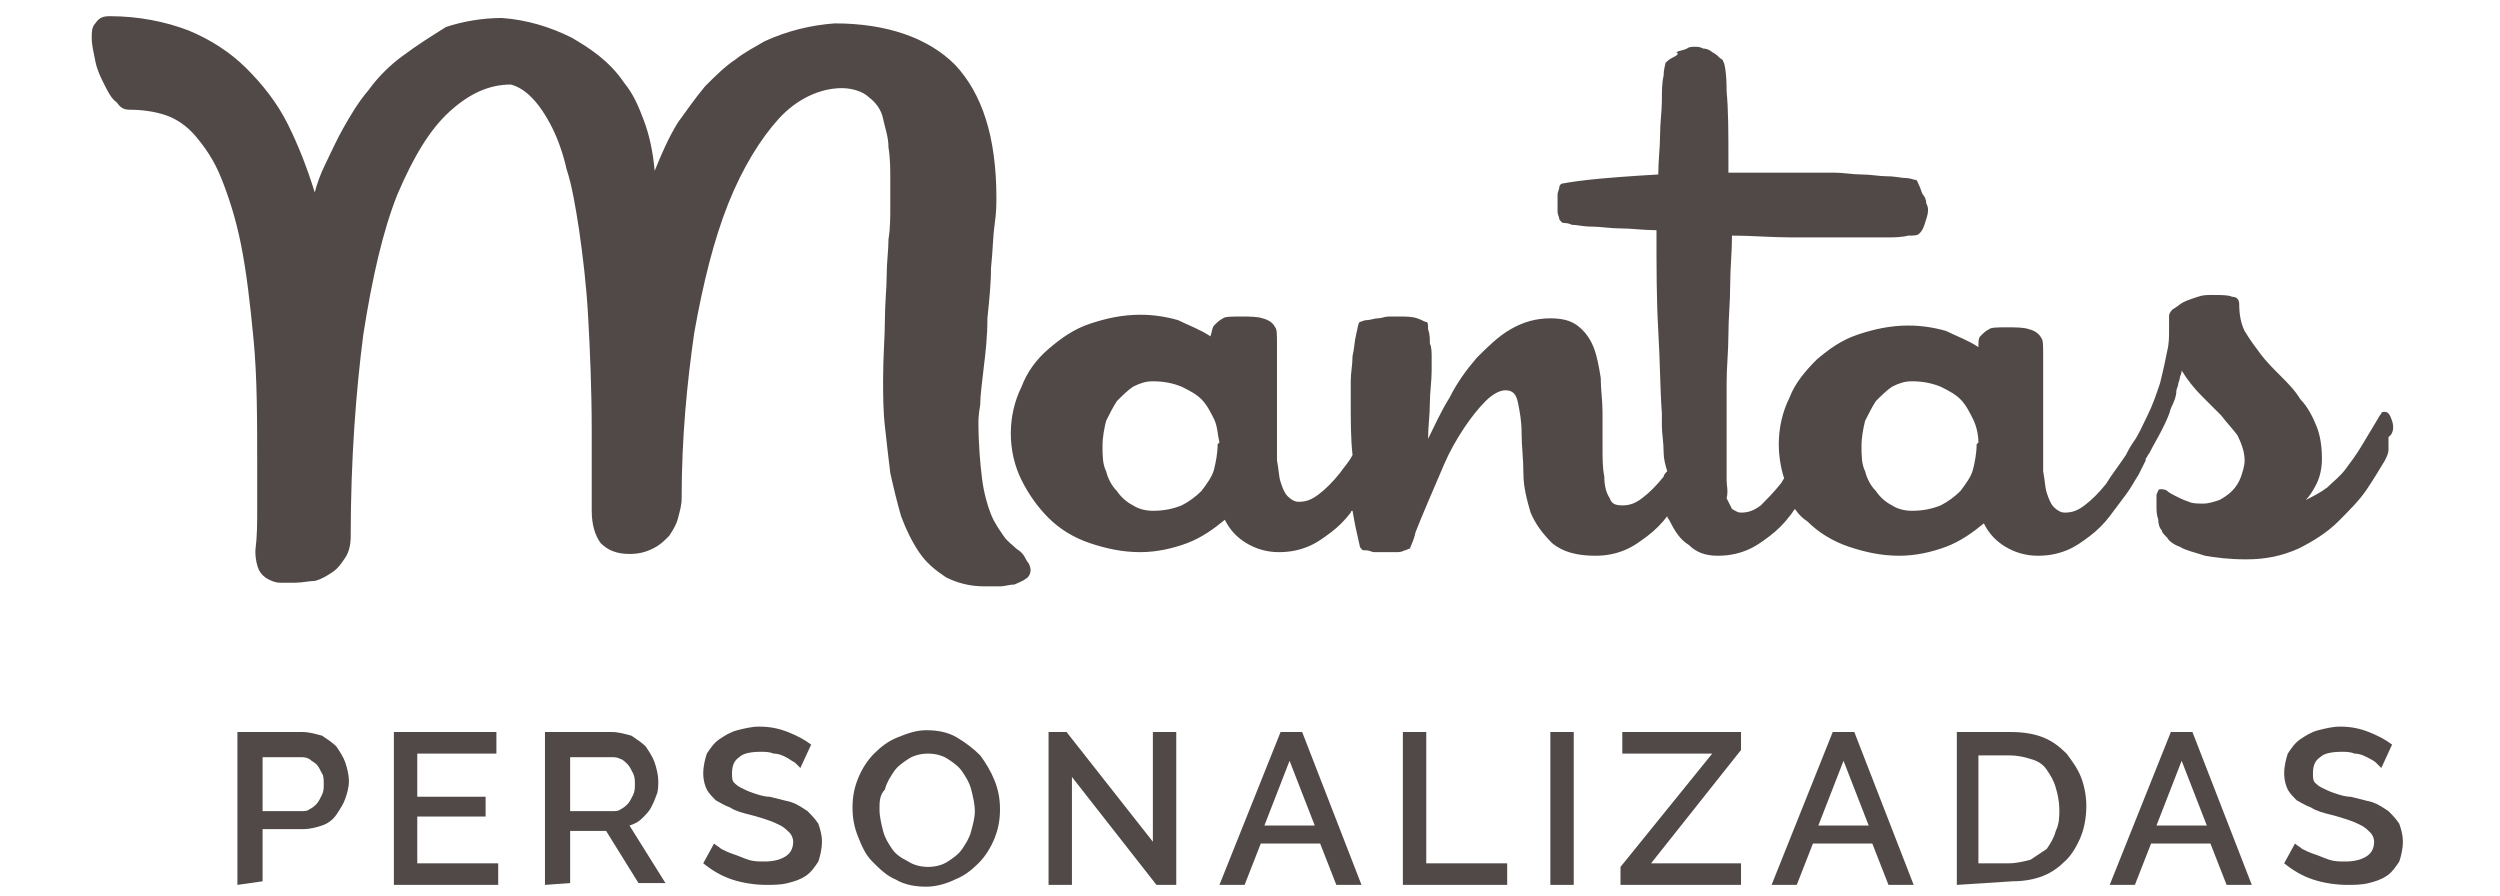
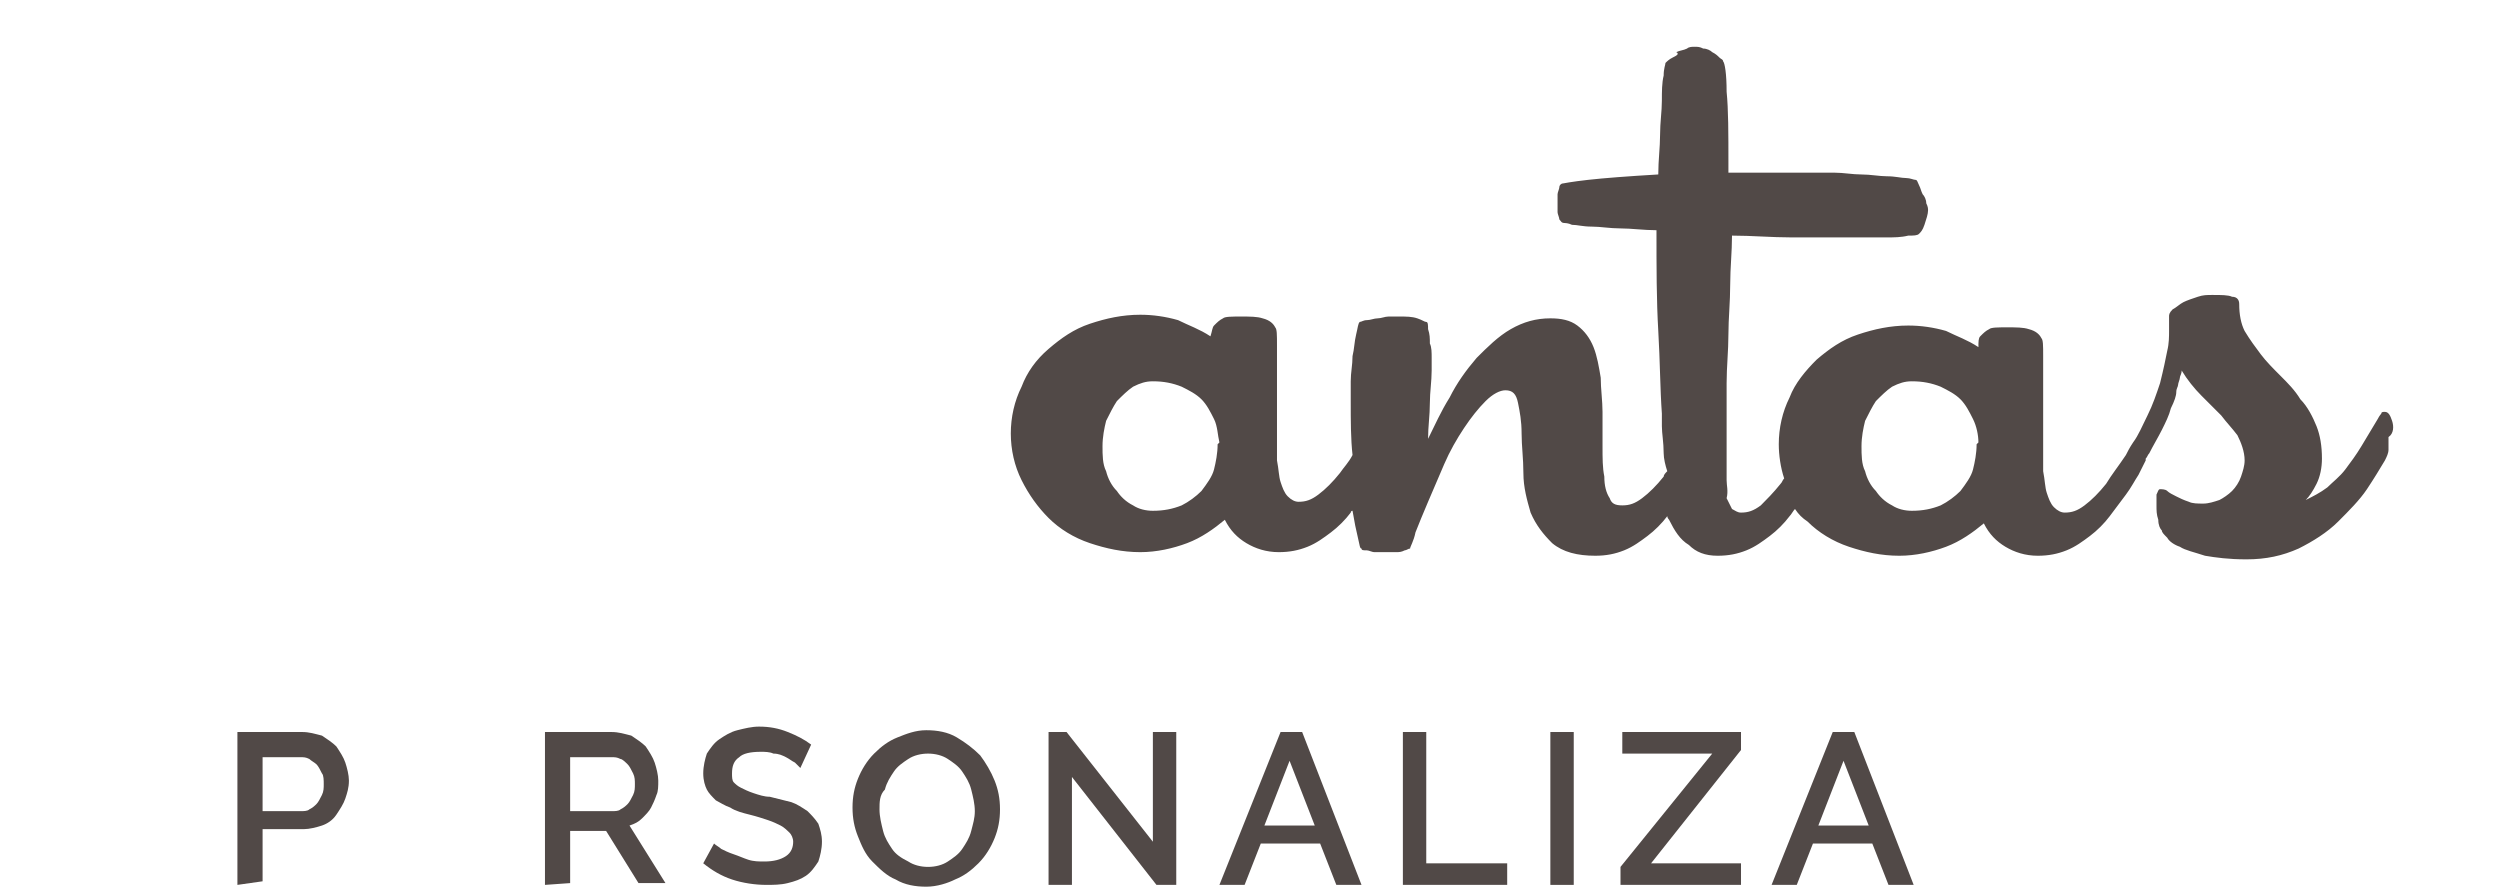
<svg xmlns="http://www.w3.org/2000/svg" version="1.1" id="Capa_1" x="0px" y="0px" width="139px" height="49.8px" viewBox="0 0 139 49.8" style="enable-background:new 0 0 139 49.8;" xml:space="preserve">
  <style type="text/css">
	.st0{fill:#514947;}
</style>
  <g id="TEXT">
</g>
  <g id="RED">
</g>
  <g id="ORANGE">
</g>
  <g>
    <g>
-       <path class="st0" d="M56.5,30.5c-0.2-0.2-0.5-0.4-0.7-0.7c-0.2-0.3-0.5-0.7-0.7-1.2c-0.2-0.5-0.4-1.2-0.5-2    c-0.1-0.8-0.2-1.9-0.2-3.2c0,0,0-0.3,0.1-0.9c0-0.5,0.1-1.2,0.2-2.1c0.1-0.8,0.2-1.7,0.2-2.7c0.1-1,0.2-1.9,0.2-2.8    c0.1-0.9,0.1-1.7,0.2-2.4c0.1-0.7,0.1-1.2,0.1-1.5c0-3.4-0.8-5.8-2.3-7.4c-1.5-1.5-3.8-2.3-6.7-2.3c-1.3,0.1-2.6,0.4-3.9,1    c-0.5,0.3-1.1,0.6-1.6,1c-0.6,0.4-1.1,0.9-1.7,1.5c-0.5,0.6-1,1.3-1.5,2c-0.5,0.8-0.9,1.7-1.3,2.7c-0.1-1.1-0.3-2-0.6-2.8    c-0.3-0.8-0.6-1.5-1.1-2.1c-0.4-0.6-0.9-1.1-1.4-1.5c-0.5-0.4-1-0.7-1.5-1c-1.2-0.6-2.5-1-3.9-1.1c-1.1,0-2.2,0.2-3.1,0.5    C24,2,23.2,2.5,22.4,3.1C21.7,3.6,21,4.3,20.5,5c-0.6,0.7-1,1.4-1.4,2.1c-0.4,0.7-0.7,1.4-1,2c-0.3,0.6-0.5,1.2-0.6,1.6    c-0.4-1.3-0.9-2.6-1.5-3.8c-0.6-1.2-1.4-2.2-2.3-3.1c-0.9-0.9-2-1.6-3.2-2.1C9.2,1.2,7.7,0.9,6.1,0.9C5.7,0.9,5.5,1,5.3,1.3    C5.1,1.5,5.1,1.8,5.1,2.1c0,0.4,0.1,0.8,0.2,1.3c0.1,0.5,0.3,0.9,0.5,1.3c0.2,0.4,0.4,0.8,0.7,1C6.7,6,6.9,6.1,7.2,6.1    c0.7,0,1.4,0.1,2,0.3c0.6,0.2,1.2,0.6,1.7,1.2c0.5,0.6,1,1.3,1.4,2.3c0.4,1,0.8,2.2,1.1,3.7c0.3,1.5,0.5,3.2,0.7,5.3    c0.2,2.1,0.2,4.4,0.2,7.2c0,0.7,0,1.5,0,2.2c0,0.8,0,1.5-0.1,2.3v0.1c0,0.4,0.1,0.8,0.2,1c0.1,0.2,0.3,0.4,0.5,0.5    c0.2,0.1,0.4,0.2,0.7,0.2c0.3,0,0.5,0,0.8,0c0.4,0,0.8-0.1,1.1-0.1c0.4-0.1,0.7-0.3,1-0.5c0.3-0.2,0.5-0.5,0.7-0.8    c0.2-0.3,0.3-0.7,0.3-1.2c0-4.3,0.3-8.1,0.7-11.2c0.5-3.2,1.1-5.8,1.9-7.8C23,8.7,23.9,7.2,25,6.2c1.1-1,2.2-1.5,3.4-1.5    c0.8,0.2,1.6,1,2.3,2.4c0.3,0.6,0.6,1.4,0.8,2.3c0.3,0.9,0.5,2.1,0.7,3.4c0.2,1.4,0.4,3,0.5,4.8c0.1,1.8,0.2,4,0.2,6.4    c0,0.7,0,1.4,0,2.1c0,0.7,0,1.4,0,2.2v0.1c0,0.8,0.2,1.4,0.5,1.8c0.4,0.4,0.9,0.6,1.6,0.6c0.5,0,0.9-0.1,1.3-0.3    c0.4-0.2,0.6-0.4,0.9-0.7c0.2-0.3,0.4-0.6,0.5-1c0.1-0.4,0.2-0.7,0.2-1.1c0-3.4,0.3-6.4,0.7-9.2c0.5-2.8,1.1-5.2,1.9-7.2    c0.8-2,1.8-3.6,2.8-4.7s2.3-1.7,3.5-1.7c0.6,0,1.2,0.2,1.5,0.5c0.4,0.3,0.7,0.7,0.8,1.2s0.3,1,0.3,1.6c0.1,0.6,0.1,1.2,0.1,1.8    v1.5c0,0.6,0,1.2-0.1,1.8c0,0.6-0.1,1.3-0.1,2c0,0.7-0.1,1.6-0.1,2.5c0,0.9-0.1,2-0.1,3.3c0,0.8,0,1.7,0.1,2.6    c0.1,0.9,0.2,1.8,0.3,2.6c0.2,0.9,0.4,1.7,0.6,2.4c0.3,0.8,0.6,1.4,1,2c0.4,0.6,0.9,1,1.5,1.4c0.6,0.3,1.3,0.5,2.1,0.5H55    c0.2,0,0.4,0,0.6,0c0.3,0,0.5-0.1,0.8-0.1c0.2-0.1,0.5-0.2,0.6-0.3c0.2-0.1,0.3-0.3,0.3-0.5c0-0.2-0.1-0.4-0.2-0.5    C56.9,30.8,56.8,30.7,56.5,30.5z" />
      <path class="st0" d="M133,23.4c-0.1-0.3-0.2-0.5-0.4-0.5c-0.1,0-0.2,0-0.2,0.1c0,0-0.1,0.1-0.2,0.3c-0.3,0.5-0.6,1-0.9,1.5    c-0.3,0.5-0.6,0.9-0.9,1.3c-0.3,0.4-0.7,0.7-1,1c-0.4,0.3-0.8,0.5-1.2,0.7c0.2-0.2,0.4-0.5,0.6-0.9c0.2-0.4,0.3-0.9,0.3-1.4    c0-0.7-0.1-1.3-0.3-1.8c-0.2-0.5-0.5-1.1-0.9-1.5c-0.3-0.5-0.7-0.9-1.1-1.3c-0.4-0.4-0.8-0.8-1.1-1.2c-0.3-0.4-0.6-0.8-0.9-1.3    c-0.2-0.4-0.3-0.9-0.3-1.5c0-0.2-0.1-0.4-0.4-0.4c-0.2-0.1-0.6-0.1-1.1-0.1h0c-0.3,0-0.5,0-0.8,0.1c-0.3,0.1-0.6,0.2-0.8,0.3    c-0.2,0.1-0.4,0.3-0.6,0.4c-0.2,0.2-0.2,0.3-0.2,0.4c0,0.1,0,0.2,0,0.3c0,0.1,0,0.3,0,0.5c0,0.3,0,0.7-0.1,1.1    c-0.1,0.5-0.2,1-0.4,1.8c-0.2,0.6-0.4,1.2-0.7,1.8c-0.3,0.6-0.5,1.1-0.8,1.5c-0.2,0.3-0.3,0.5-0.4,0.7c-0.4,0.6-0.8,1.1-1.1,1.6    c-0.4,0.5-0.8,0.9-1.2,1.2c-0.4,0.3-0.7,0.4-1.1,0.4c-0.2,0-0.4-0.1-0.6-0.3c-0.2-0.2-0.3-0.5-0.4-0.8c-0.1-0.3-0.1-0.7-0.2-1.2    c0-0.5,0-0.9,0-1.4c0-0.4,0-0.7,0-1.2c0-0.4,0-0.9,0-1.4c0-0.5,0-0.9,0-1.3c0-0.4,0-0.8,0-1.1c0-0.6,0-0.9-0.1-1    c-0.1-0.2-0.3-0.4-0.7-0.5c-0.3-0.1-0.7-0.1-1.2-0.1c-0.5,0-0.9,0-1,0.1c-0.2,0.1-0.3,0.2-0.5,0.4c-0.1,0.1-0.1,0.3-0.1,0.6    c-0.6-0.4-1.2-0.6-1.8-0.9c-0.7-0.2-1.4-0.3-2.1-0.3c-1,0-1.9,0.2-2.8,0.5c-0.9,0.3-1.6,0.8-2.3,1.4c-0.6,0.6-1.2,1.3-1.5,2.1    c-0.4,0.8-0.6,1.7-0.6,2.6c0,0.6,0.1,1.3,0.3,1.9c-0.1,0.1-0.1,0.2-0.2,0.3c-0.4,0.5-0.8,0.9-1.1,1.2c-0.4,0.3-0.7,0.4-1.1,0.4    c-0.2,0-0.3-0.1-0.5-0.2c-0.1-0.2-0.2-0.4-0.3-0.6C96.1,27.3,96,27,96,26.7c0-0.4,0-0.8,0-1.2v-1.6c0-0.8,0-1.7,0-2.6    c0-0.9,0.1-1.8,0.1-2.7c0-0.9,0.1-1.8,0.1-2.8c0-0.9,0.1-1.8,0.1-2.7c1.1,0,2.2,0.1,3.3,0.1c1.1,0,2.1,0,3,0c0.2,0,0.6,0,1,0    c0.4,0,0.9,0,1.3,0c0.4,0,0.8,0,1.2-0.1c0.3,0,0.5,0,0.6-0.1c0.1-0.1,0.2-0.2,0.3-0.5c0.1-0.3,0.2-0.6,0.2-0.8    c0-0.1,0-0.2-0.1-0.4c0-0.2-0.1-0.4-0.2-0.5c-0.1-0.2-0.1-0.3-0.2-0.5c-0.1-0.2-0.1-0.3-0.2-0.3c-0.1,0-0.3-0.1-0.5-0.1    c-0.3,0-0.6-0.1-1.1-0.1c-0.4,0-0.9-0.1-1.4-0.1c-0.5,0-1-0.1-1.5-0.1c-0.5,0-0.9,0-1.4,0c-0.4,0-0.8,0-1,0c-0.6,0-1.2,0-1.8,0    c-0.6,0-1.1,0-1.7,0V9.1c0-1.7,0-3-0.1-4c0-1-0.1-1.6-0.2-1.7c0-0.1-0.1-0.1-0.2-0.2c-0.1-0.1-0.2-0.2-0.4-0.3    c-0.1-0.1-0.3-0.2-0.5-0.2c-0.2-0.1-0.3-0.1-0.5-0.1c-0.1,0-0.3,0-0.4,0.1c-0.2,0.1-0.4,0.1-0.6,0.2C93.4,3,93.2,3.1,93,3.2    c-0.2,0.1-0.3,0.2-0.4,0.3c0,0.1-0.1,0.3-0.1,0.7c-0.1,0.4-0.1,0.9-0.1,1.4c0,0.6-0.1,1.2-0.1,1.9c0,0.7-0.1,1.4-0.1,2.2    c-1.7,0.1-3,0.2-3.9,0.3c-0.9,0.1-1.4,0.2-1.4,0.2c-0.1,0-0.2,0.1-0.2,0.2c0,0.1-0.1,0.3-0.1,0.4c0,0.2,0,0.3,0,0.5    c0,0.2,0,0.4,0,0.5c0,0.1,0.1,0.3,0.1,0.4c0.1,0.1,0.1,0.2,0.3,0.2c0,0,0.2,0,0.4,0.1c0.3,0,0.6,0.1,1.1,0.1c0.5,0,1,0.1,1.6,0.1    c0.6,0,1.3,0.1,2,0.1v0c0,2.1,0,3.9,0.1,5.6c0.1,1.7,0.1,3.2,0.2,4.6c0,0.1,0,0.3,0,0.7c0,0.4,0.1,0.9,0.1,1.5    c0,0.3,0.1,0.7,0.2,1c-0.1,0.1-0.2,0.2-0.2,0.3c-0.4,0.5-0.8,0.9-1.2,1.2c-0.4,0.3-0.7,0.4-1.1,0.4s-0.6-0.1-0.7-0.4    c-0.2-0.3-0.3-0.7-0.3-1.2c-0.1-0.5-0.1-1-0.1-1.7c0-0.6,0-1.3,0-1.9c0-0.6-0.1-1.3-0.1-1.9c-0.1-0.6-0.2-1.2-0.4-1.7    c-0.2-0.5-0.5-0.9-0.9-1.2c-0.4-0.3-0.9-0.4-1.5-0.4c-0.8,0-1.5,0.2-2.2,0.6c-0.7,0.4-1.3,1-1.9,1.6c-0.6,0.7-1.1,1.4-1.5,2.2    c-0.5,0.8-0.8,1.5-1.2,2.3c0-0.7,0.1-1.3,0.1-2c0-0.6,0.1-1.2,0.1-1.8c0-0.2,0-0.4,0-0.7c0-0.3,0-0.6-0.1-0.8c0-0.3,0-0.5-0.1-0.8    c0-0.2,0-0.4-0.1-0.4c-0.1,0-0.2-0.1-0.5-0.2c-0.3-0.1-0.6-0.1-1-0.1h-0.1c-0.1,0-0.3,0-0.5,0c-0.2,0-0.4,0.1-0.6,0.1    c-0.2,0-0.4,0.1-0.6,0.1c-0.2,0-0.3,0.1-0.4,0.1c-0.1,0.1-0.1,0.3-0.2,0.7c-0.1,0.4-0.1,0.8-0.2,1.2c0,0.5-0.1,0.9-0.1,1.4    c0,0.5,0,0.8,0,1.1c0,1.1,0,2.1,0.1,3c-0.2,0.4-0.5,0.7-0.7,1c-0.4,0.5-0.8,0.9-1.2,1.2c-0.4,0.3-0.7,0.4-1.1,0.4    c-0.2,0-0.4-0.1-0.6-0.3c-0.2-0.2-0.3-0.5-0.4-0.8c-0.1-0.3-0.1-0.7-0.2-1.2c0-0.5,0-0.9,0-1.4c0-0.3,0-0.7,0-1.2    c0-0.4,0-0.9,0-1.4c0-0.5,0-0.9,0-1.3c0-0.4,0-0.8,0-1.1c0-0.6,0-0.9-0.1-1c-0.1-0.2-0.3-0.4-0.7-0.5c-0.3-0.1-0.7-0.1-1.2-0.1    c-0.5,0-0.9,0-1,0.1c-0.2,0.1-0.3,0.2-0.5,0.4c-0.1,0.1-0.1,0.3-0.2,0.6c-0.6-0.4-1.2-0.6-1.8-0.9c-0.7-0.2-1.4-0.3-2.1-0.3    c-1,0-1.9,0.2-2.8,0.5c-0.9,0.3-1.6,0.8-2.3,1.4s-1.2,1.3-1.5,2.1c-0.4,0.8-0.6,1.7-0.6,2.6s0.2,1.8,0.6,2.6    c0.4,0.8,0.9,1.5,1.5,2.1c0.6,0.6,1.4,1.1,2.3,1.4c0.9,0.3,1.8,0.5,2.8,0.5c0.9,0,1.8-0.2,2.6-0.5c0.8-0.3,1.5-0.8,2.1-1.3    c0.3,0.6,0.7,1,1.2,1.3c0.5,0.3,1.1,0.5,1.8,0.5c0.6,0,1.1-0.1,1.6-0.3c0.5-0.2,0.9-0.5,1.3-0.8c0.4-0.3,0.8-0.7,1.1-1.1    c0,0,0-0.1,0.1-0.1c0.1,0.6,0.2,1.1,0.3,1.5c0.1,0.4,0.1,0.6,0.2,0.6c0,0.1,0.1,0.1,0.3,0.1c0.1,0,0.3,0.1,0.4,0.1    c0.2,0,0.4,0,0.6,0c0.2,0,0.4,0,0.6,0c0.2,0,0.3,0,0.5-0.1c0.1,0,0.2-0.1,0.3-0.1l0,0c0-0.1,0.2-0.4,0.3-0.9    c0.2-0.5,0.4-1,0.7-1.7c0.3-0.7,0.6-1.4,0.9-2.1c0.3-0.7,0.7-1.4,1.1-2c0.4-0.6,0.8-1.1,1.2-1.5c0.4-0.4,0.8-0.6,1.1-0.6    c0.4,0,0.6,0.2,0.7,0.7c0.1,0.5,0.2,1,0.2,1.7c0,0.7,0.1,1.4,0.1,2.2c0,0.8,0.2,1.5,0.4,2.2c0.3,0.7,0.7,1.2,1.2,1.7    c0.6,0.5,1.4,0.7,2.4,0.7c0.6,0,1.1-0.1,1.6-0.3c0.5-0.2,0.9-0.5,1.3-0.8c0.4-0.3,0.8-0.7,1.1-1.1c0,0,0,0,0,0    c0,0.1,0.1,0.2,0.1,0.2c0.3,0.6,0.6,1.1,1.1,1.4c0.4,0.4,0.9,0.6,1.6,0.6c0.6,0,1.1-0.1,1.6-0.3c0.5-0.2,0.9-0.5,1.3-0.8    c0.4-0.3,0.8-0.7,1.1-1.1c0.1-0.1,0.2-0.3,0.3-0.4c0.2,0.3,0.4,0.5,0.7,0.7c0.6,0.6,1.4,1.1,2.3,1.4c0.9,0.3,1.8,0.5,2.8,0.5    c0.9,0,1.8-0.2,2.6-0.5c0.8-0.3,1.5-0.8,2.1-1.3c0.3,0.6,0.7,1,1.2,1.3c0.5,0.3,1.1,0.5,1.8,0.5c0.6,0,1.1-0.1,1.6-0.3    c0.5-0.2,0.9-0.5,1.3-0.8c0.4-0.3,0.8-0.7,1.1-1.1c0.3-0.4,0.6-0.8,0.9-1.2c0.3-0.4,0.5-0.8,0.7-1.1c0.2-0.4,0.3-0.6,0.4-0.8    c0,0,0-0.1,0-0.1c0.1-0.1,0.1-0.2,0.2-0.3c0.2-0.4,0.5-0.9,0.7-1.3c0.2-0.4,0.4-0.8,0.5-1.2c0.2-0.4,0.3-0.7,0.3-0.9    c0-0.2,0.1-0.3,0.1-0.4c0-0.1,0.1-0.3,0.1-0.4c0-0.1,0.1-0.2,0.1-0.4c0.3,0.5,0.7,1,1.1,1.4c0.4,0.4,0.8,0.8,1.1,1.1    c0.3,0.4,0.6,0.7,0.9,1.1c0.2,0.4,0.4,0.9,0.4,1.4c0,0.3-0.1,0.6-0.2,0.9c-0.1,0.3-0.3,0.6-0.5,0.8c-0.2,0.2-0.5,0.4-0.7,0.5    c-0.3,0.1-0.6,0.2-0.9,0.2c-0.3,0-0.6,0-0.8-0.1c-0.3-0.1-0.5-0.2-0.7-0.3c-0.2-0.1-0.4-0.2-0.5-0.3c-0.1-0.1-0.3-0.1-0.4-0.1    c-0.1,0-0.1,0.1-0.2,0.3c0,0.2,0,0.4,0,0.6c0,0.3,0,0.5,0.1,0.8c0,0.3,0.1,0.5,0.2,0.6c0,0.1,0.1,0.2,0.3,0.4    c0.1,0.2,0.4,0.4,0.7,0.5c0.3,0.2,0.8,0.3,1.4,0.5c0.6,0.1,1.3,0.2,2.3,0.2c1.1,0,2-0.2,2.9-0.6c0.8-0.4,1.6-0.9,2.2-1.5    c0.6-0.6,1.2-1.2,1.6-1.8c0.4-0.6,0.7-1.1,1-1.6c0.1-0.2,0.2-0.4,0.2-0.6c0-0.2,0-0.5,0-0.7C133.1,24.1,133.1,23.7,133,23.4z     M67.7,24.7c0,0.5-0.1,1-0.2,1.4c-0.1,0.4-0.4,0.8-0.7,1.2c-0.3,0.3-0.7,0.6-1.1,0.8c-0.5,0.2-1,0.3-1.6,0.3    c-0.4,0-0.8-0.1-1.1-0.3c-0.4-0.2-0.7-0.5-0.9-0.8c-0.3-0.3-0.5-0.7-0.6-1.1c-0.2-0.4-0.2-0.9-0.2-1.4c0-0.5,0.1-1,0.2-1.4    c0.2-0.4,0.4-0.8,0.6-1.1c0.3-0.3,0.6-0.6,0.9-0.8c0.4-0.2,0.7-0.3,1.1-0.3c0.6,0,1.1,0.1,1.6,0.3c0.4,0.2,0.8,0.4,1.1,0.7    c0.3,0.3,0.5,0.7,0.7,1.1c0.2,0.4,0.2,0.9,0.3,1.3L67.7,24.7L67.7,24.7z M109.9,24.7c0,0.5-0.1,1-0.2,1.4    c-0.1,0.4-0.4,0.8-0.7,1.2c-0.3,0.3-0.7,0.6-1.1,0.8c-0.5,0.2-1,0.3-1.6,0.3c-0.4,0-0.8-0.1-1.1-0.3c-0.4-0.2-0.7-0.5-0.9-0.8    c-0.3-0.3-0.5-0.7-0.6-1.1c-0.2-0.4-0.2-0.9-0.2-1.4c0-0.5,0.1-1,0.2-1.4c0.2-0.4,0.4-0.8,0.6-1.1c0.3-0.3,0.6-0.6,0.9-0.8    c0.4-0.2,0.7-0.3,1.1-0.3c0.6,0,1.1,0.1,1.6,0.3c0.4,0.2,0.8,0.4,1.1,0.7c0.3,0.3,0.5,0.7,0.7,1.1c0.2,0.4,0.3,0.9,0.3,1.3    L109.9,24.7L109.9,24.7L109.9,24.7L109.9,24.7z" />
    </g>
    <g>
      <path class="st0" d="M13.2,49.2v-8.5h3.6c0.4,0,0.7,0.1,1.1,0.2c0.3,0.2,0.6,0.4,0.8,0.6c0.2,0.3,0.4,0.6,0.5,0.9    c0.1,0.3,0.2,0.7,0.2,1c0,0.4-0.1,0.7-0.2,1c-0.1,0.3-0.3,0.6-0.5,0.9c-0.2,0.3-0.5,0.5-0.8,0.6c-0.3,0.1-0.7,0.2-1,0.2h-2.3v2.9    L13.2,49.2L13.2,49.2L13.2,49.2z M14.5,45.1h2.2c0.2,0,0.4,0,0.5-0.1c0.2-0.1,0.3-0.2,0.4-0.3c0.1-0.1,0.2-0.3,0.3-0.5    c0.1-0.2,0.1-0.4,0.1-0.6c0-0.2,0-0.5-0.1-0.6c-0.1-0.2-0.2-0.4-0.3-0.5c-0.1-0.1-0.3-0.2-0.4-0.3c-0.2-0.1-0.3-0.1-0.5-0.1h-2.1    V45.1z" />
-       <path class="st0" d="M27.7,48v1.2h-5.8v-8.5h5.7v1.2h-4.4v2.4H27v1.1h-3.8V48H27.7z" />
      <path class="st0" d="M30.3,49.2v-8.5H34c0.4,0,0.7,0.1,1.1,0.2c0.3,0.2,0.6,0.4,0.8,0.6c0.2,0.3,0.4,0.6,0.5,0.9    c0.1,0.3,0.2,0.7,0.2,1c0,0.3,0,0.6-0.1,0.8c-0.1,0.3-0.2,0.5-0.3,0.7c-0.1,0.2-0.3,0.4-0.5,0.6c-0.2,0.2-0.4,0.3-0.7,0.4l2,3.2    h-1.5l-1.8-2.9h-2v2.9L30.3,49.2L30.3,49.2L30.3,49.2z M31.7,45.1H34c0.2,0,0.4,0,0.5-0.1c0.2-0.1,0.3-0.2,0.4-0.3    c0.1-0.1,0.2-0.3,0.3-0.5c0.1-0.2,0.1-0.4,0.1-0.6c0-0.2,0-0.4-0.1-0.6c-0.1-0.2-0.2-0.4-0.3-0.5c-0.1-0.1-0.3-0.3-0.4-0.3    c-0.2-0.1-0.3-0.1-0.5-0.1h-2.3L31.7,45.1L31.7,45.1z" />
      <path class="st0" d="M44.5,42.7c-0.1-0.1-0.2-0.2-0.3-0.3c-0.2-0.1-0.3-0.2-0.5-0.3c-0.2-0.1-0.4-0.2-0.7-0.2    c-0.2-0.1-0.5-0.1-0.7-0.1c-0.6,0-1,0.1-1.2,0.3c-0.3,0.2-0.4,0.5-0.4,0.9c0,0.2,0,0.4,0.1,0.5c0.1,0.1,0.2,0.2,0.4,0.3    c0.2,0.1,0.4,0.2,0.7,0.3c0.3,0.1,0.6,0.2,0.9,0.2c0.4,0.1,0.8,0.2,1.2,0.3c0.3,0.1,0.6,0.3,0.9,0.5c0.2,0.2,0.4,0.4,0.6,0.7    c0.1,0.3,0.2,0.6,0.2,1c0,0.4-0.1,0.8-0.2,1.1c-0.2,0.3-0.4,0.6-0.7,0.8c-0.3,0.2-0.6,0.3-1,0.4c-0.4,0.1-0.8,0.1-1.2,0.1    c-0.6,0-1.3-0.1-1.9-0.3s-1.1-0.5-1.6-0.9l0.6-1.1c0.1,0.1,0.3,0.2,0.4,0.3c0.2,0.1,0.4,0.2,0.7,0.3c0.3,0.1,0.5,0.2,0.8,0.3    c0.3,0.1,0.6,0.1,0.9,0.1c0.5,0,0.9-0.1,1.2-0.3c0.3-0.2,0.4-0.5,0.4-0.8c0-0.2-0.1-0.4-0.2-0.5c-0.1-0.1-0.3-0.3-0.5-0.4    c-0.2-0.1-0.4-0.2-0.7-0.3c-0.3-0.1-0.6-0.2-1-0.3c-0.4-0.1-0.8-0.2-1.1-0.4c-0.3-0.1-0.6-0.3-0.8-0.4c-0.2-0.2-0.4-0.4-0.5-0.6    c-0.1-0.2-0.2-0.5-0.2-0.9c0-0.4,0.1-0.8,0.2-1.1c0.2-0.3,0.4-0.6,0.7-0.8c0.3-0.2,0.6-0.4,1-0.5c0.4-0.1,0.8-0.2,1.2-0.2    c0.6,0,1.1,0.1,1.6,0.3c0.5,0.2,0.9,0.4,1.3,0.7L44.5,42.7z" />
      <path class="st0" d="M51.5,49.3c-0.6,0-1.2-0.1-1.7-0.4c-0.5-0.2-0.9-0.6-1.3-1s-0.6-0.9-0.8-1.4c-0.2-0.5-0.3-1-0.3-1.6    c0-0.6,0.1-1.1,0.3-1.6c0.2-0.5,0.5-1,0.9-1.4c0.4-0.4,0.8-0.7,1.3-0.9c0.5-0.2,1-0.4,1.6-0.4c0.6,0,1.2,0.1,1.7,0.4    c0.5,0.3,0.9,0.6,1.3,1c0.3,0.4,0.6,0.9,0.8,1.4c0.2,0.5,0.3,1,0.3,1.6c0,0.6-0.1,1.1-0.3,1.6c-0.2,0.5-0.5,1-0.9,1.4    c-0.4,0.4-0.8,0.7-1.3,0.9C52.7,49.1,52.1,49.3,51.5,49.3z M48.9,45c0,0.4,0.1,0.8,0.2,1.2c0.1,0.4,0.3,0.7,0.5,1    c0.2,0.3,0.5,0.5,0.9,0.7c0.3,0.2,0.7,0.3,1.1,0.3c0.4,0,0.8-0.1,1.1-0.3c0.3-0.2,0.6-0.4,0.8-0.7c0.2-0.3,0.4-0.6,0.5-1    s0.2-0.7,0.2-1.1c0-0.4-0.1-0.8-0.2-1.2c-0.1-0.4-0.3-0.7-0.5-1c-0.2-0.3-0.5-0.5-0.8-0.7c-0.3-0.2-0.7-0.3-1.1-0.3    c-0.4,0-0.8,0.1-1.1,0.3c-0.3,0.2-0.6,0.4-0.8,0.7c-0.2,0.3-0.4,0.6-0.5,1C48.9,44.2,48.9,44.6,48.9,45z" />
      <path class="st0" d="M59.6,43.2v6h-1.3v-8.5h1l4.8,6.1v-6.1h1.3v8.5h-1.1L59.6,43.2z" />
      <path class="st0" d="M71.2,40.7h1.2l3.3,8.5h-1.4l-0.9-2.3h-3.3l-0.9,2.3h-1.4L71.2,40.7z M73.1,45.9l-1.4-3.6l-1.4,3.6H73.1z" />
      <path class="st0" d="M78,49.2v-8.5h1.3V48h4.5v1.2H78z" />
      <path class="st0" d="M86.2,49.2v-8.5h1.3v8.5H86.2z" />
      <path class="st0" d="M90.1,48.2l5.1-6.3h-5v-1.2h6.6v1l-5,6.3h5v1.2h-6.7C90.1,49.2,90.1,48.2,90.1,48.2z" />
      <path class="st0" d="M101.9,40.7h1.2l3.3,8.5H105l-0.9-2.3h-3.3l-0.9,2.3h-1.4L101.9,40.7z M103.9,45.9l-1.4-3.6l-1.4,3.6H103.9z" />
-       <path class="st0" d="M108.8,49.2v-8.5h3c0.7,0,1.3,0.1,1.8,0.3c0.5,0.2,0.9,0.5,1.3,0.9c0.3,0.4,0.6,0.8,0.8,1.3    c0.2,0.5,0.3,1.1,0.3,1.6c0,0.6-0.1,1.2-0.3,1.7c-0.2,0.5-0.5,1-0.8,1.3c-0.4,0.4-0.8,0.7-1.3,0.9s-1.1,0.3-1.7,0.3L108.8,49.2    L108.8,49.2L108.8,49.2z M114.5,45c0-0.4-0.1-0.9-0.2-1.2c-0.1-0.4-0.3-0.7-0.5-1c-0.2-0.3-0.5-0.5-0.9-0.6    c-0.3-0.1-0.7-0.2-1.2-0.2h-1.7V48h1.7c0.4,0,0.8-0.1,1.2-0.2c0.3-0.2,0.6-0.4,0.9-0.6c0.2-0.3,0.4-0.6,0.5-1    C114.5,45.8,114.5,45.4,114.5,45z" />
-       <path class="st0" d="M120.7,40.7h1.2l3.3,8.5h-1.4l-0.9-2.3h-3.3l-0.9,2.3h-1.4L120.7,40.7z M122.7,45.9l-1.4-3.6l-1.4,3.6H122.7z    " />
-       <path class="st0" d="M132.4,42.7c-0.1-0.1-0.2-0.2-0.3-0.3c-0.1-0.1-0.3-0.2-0.5-0.3c-0.2-0.1-0.4-0.2-0.7-0.2    c-0.2-0.1-0.5-0.1-0.7-0.1c-0.6,0-1,0.1-1.2,0.3c-0.3,0.2-0.4,0.5-0.4,0.9c0,0.2,0,0.4,0.1,0.5c0.1,0.1,0.2,0.2,0.4,0.3    c0.2,0.1,0.4,0.2,0.7,0.3c0.3,0.1,0.6,0.2,0.9,0.2c0.4,0.1,0.8,0.2,1.2,0.3c0.3,0.1,0.6,0.3,0.9,0.5c0.2,0.2,0.4,0.4,0.6,0.7    c0.1,0.3,0.2,0.6,0.2,1c0,0.4-0.1,0.8-0.2,1.1c-0.2,0.3-0.4,0.6-0.7,0.8c-0.3,0.2-0.6,0.3-1,0.4c-0.4,0.1-0.8,0.1-1.2,0.1    c-0.6,0-1.3-0.1-1.9-0.3c-0.6-0.2-1.1-0.5-1.6-0.9l0.6-1.1c0.1,0.1,0.3,0.2,0.4,0.3c0.2,0.1,0.4,0.2,0.7,0.3    c0.3,0.1,0.5,0.2,0.8,0.3c0.3,0.1,0.6,0.1,0.9,0.1c0.5,0,0.9-0.1,1.2-0.3c0.3-0.2,0.4-0.5,0.4-0.8c0-0.2-0.1-0.4-0.2-0.5    c-0.1-0.1-0.3-0.3-0.5-0.4c-0.2-0.1-0.4-0.2-0.7-0.3c-0.3-0.1-0.6-0.2-1-0.3c-0.4-0.1-0.8-0.2-1.1-0.4c-0.3-0.1-0.6-0.3-0.8-0.4    c-0.2-0.2-0.4-0.4-0.5-0.6c-0.1-0.2-0.2-0.5-0.2-0.9c0-0.4,0.1-0.8,0.2-1.1c0.2-0.3,0.4-0.6,0.7-0.8c0.3-0.2,0.6-0.4,1-0.5    c0.4-0.1,0.8-0.2,1.2-0.2c0.6,0,1.1,0.1,1.6,0.3c0.5,0.2,0.9,0.4,1.3,0.7L132.4,42.7z" />
    </g>
  </g>
</svg>